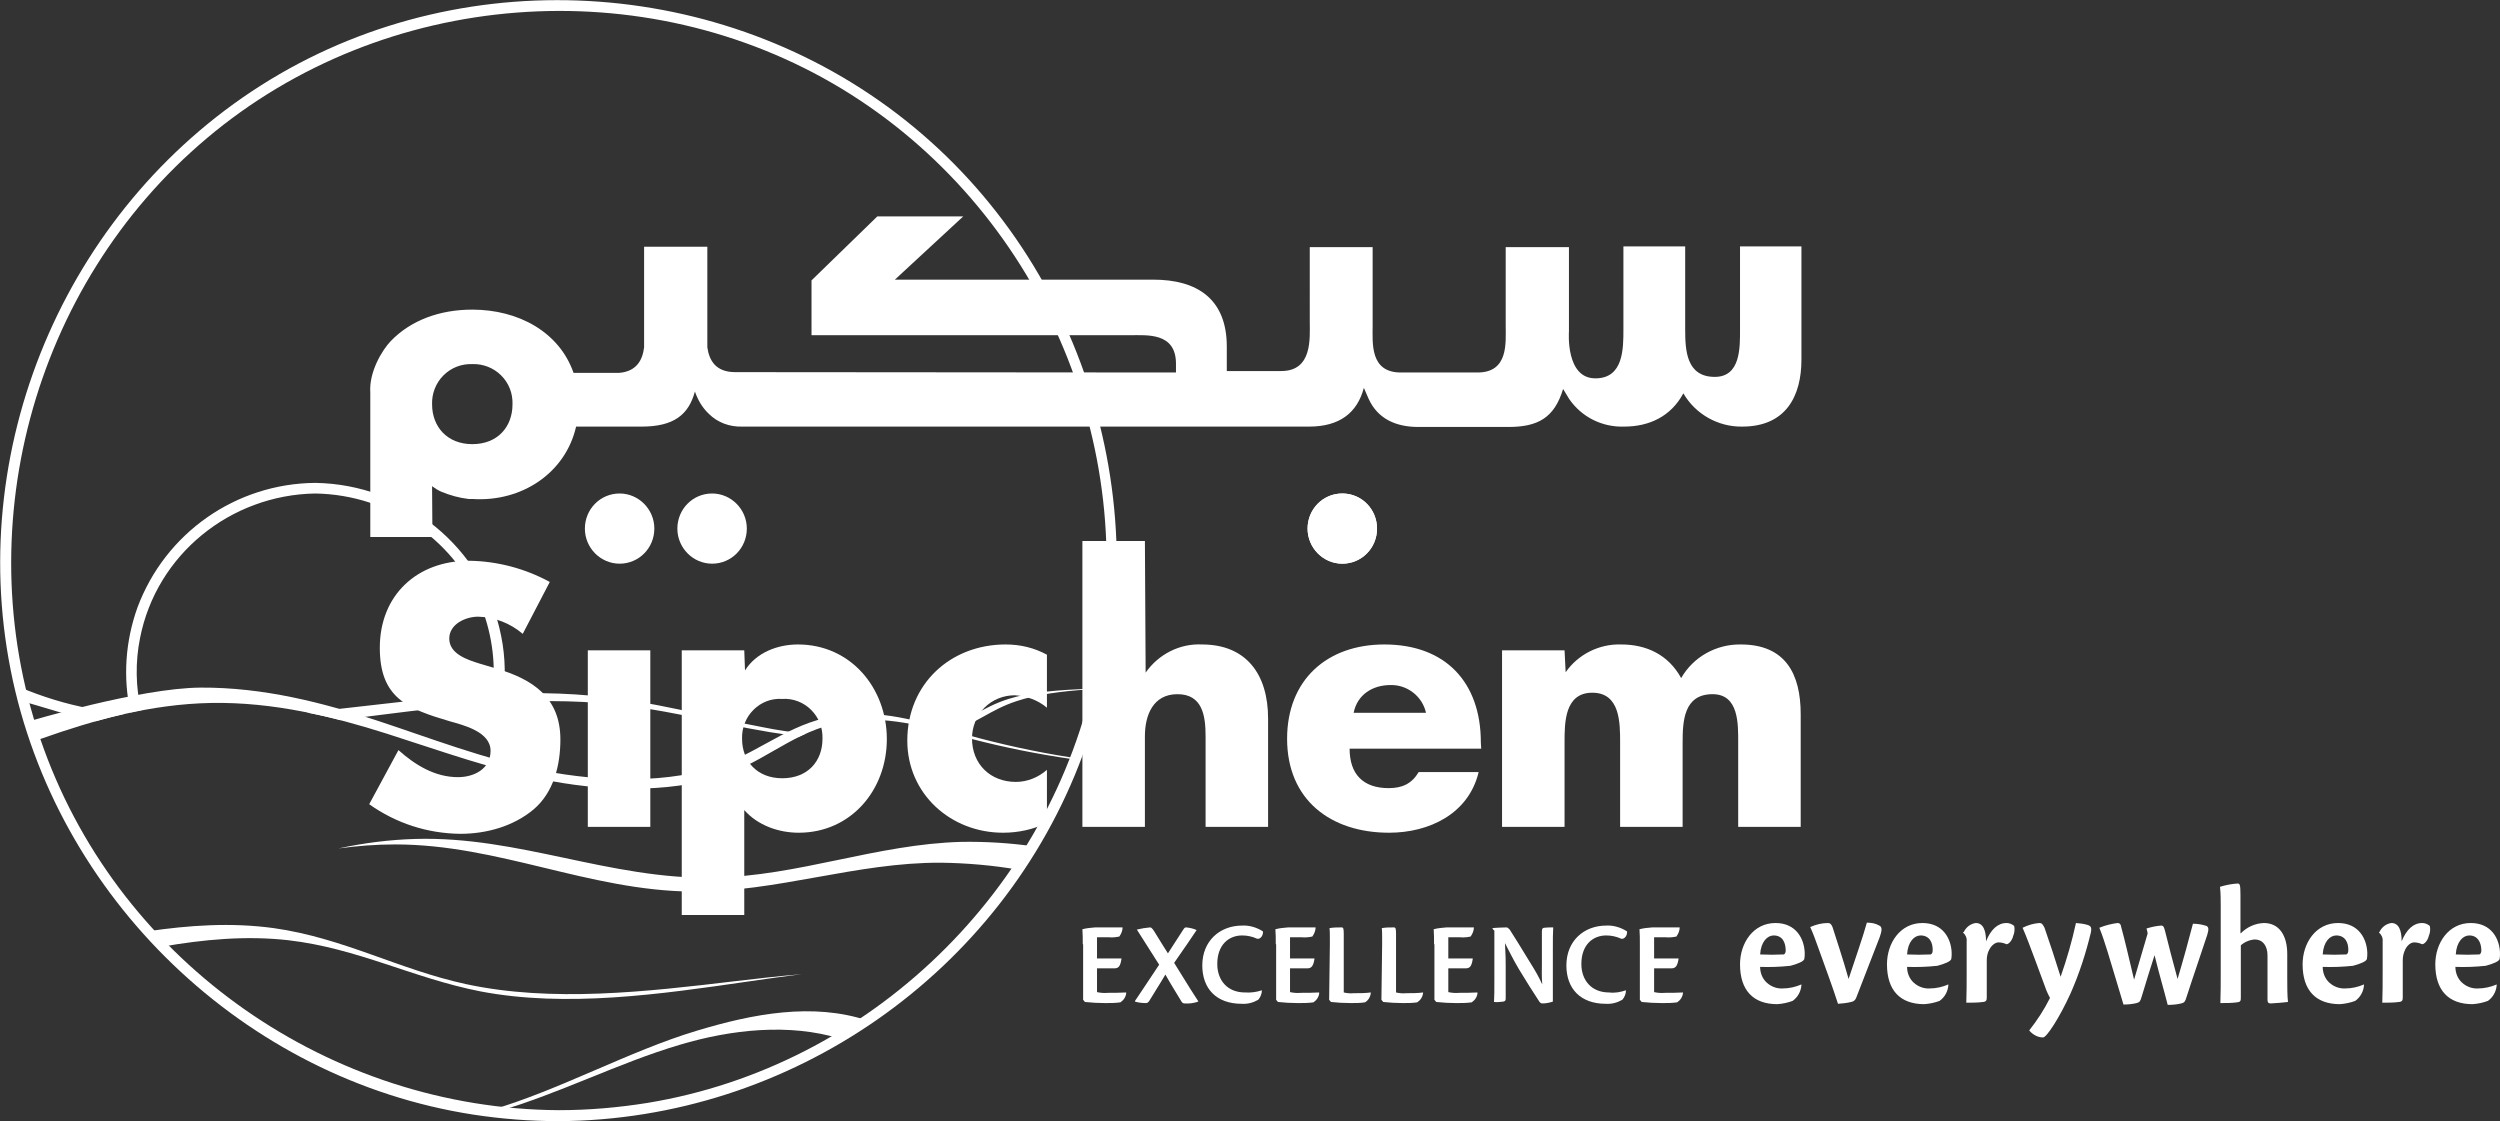
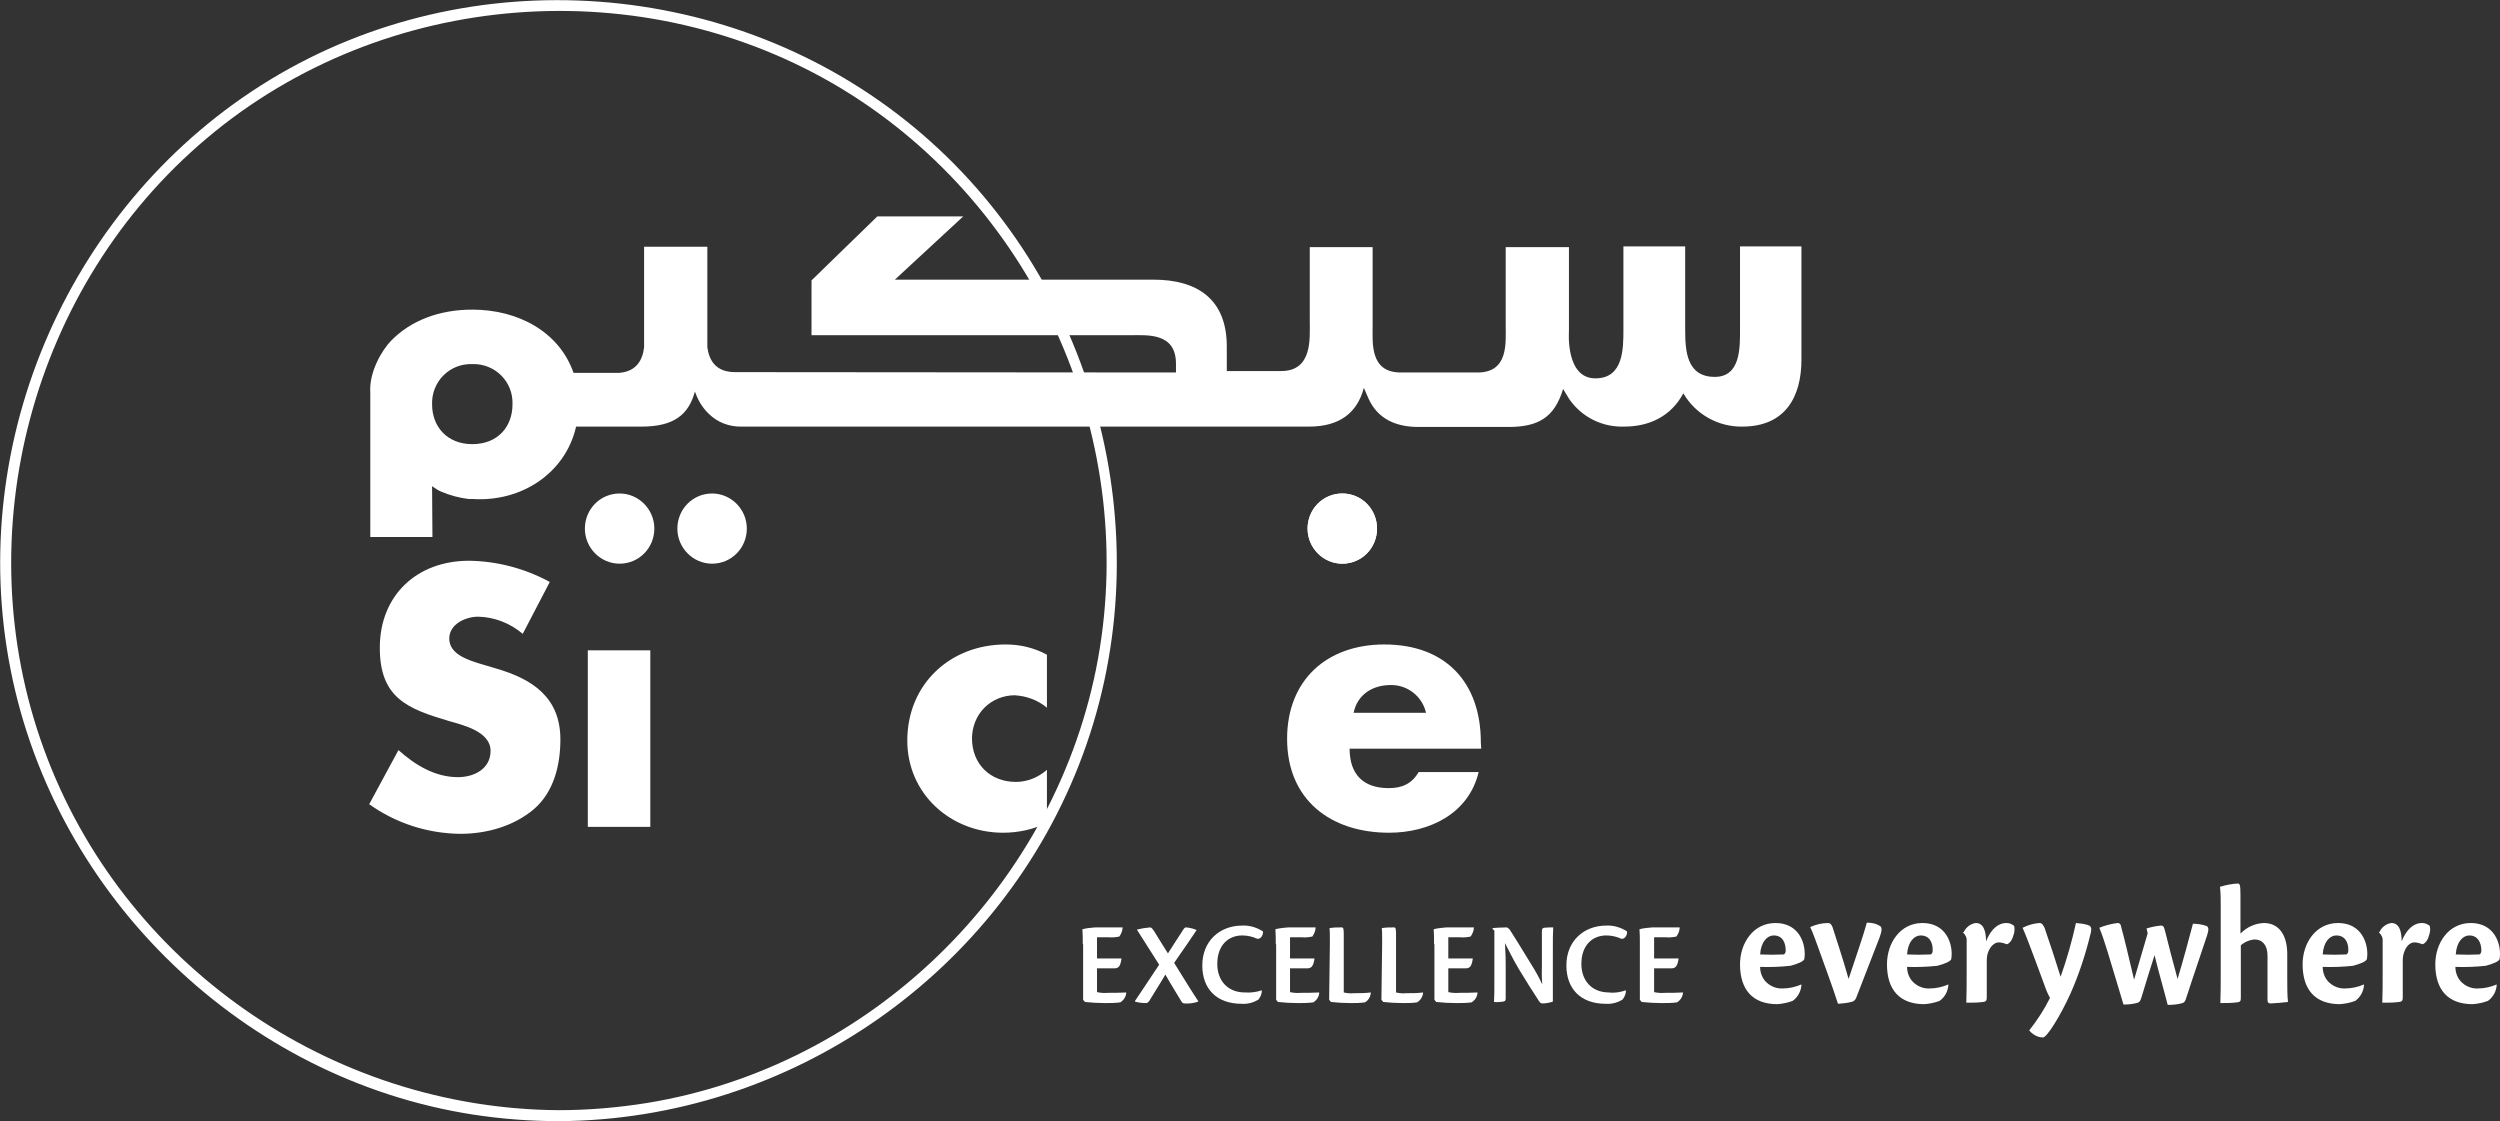
<svg xmlns="http://www.w3.org/2000/svg" version="1.1" id="Layer_1" x="0px" y="0px" viewBox="0 0 683.9 306.7" style="enable-background:new 0 0 683.9 306.7;" xml:space="preserve">
  <rect x="0" y="0" width="683.9" height="306.7" fill="#333333" stroke="none" />
  <style type="text/css">
	.st0{fill:#FFFFFF;}
	.st1{fill-rule:evenodd;clip-rule:evenodd;fill:#FFFFFF;}
</style>
  <g>
-     <path class="st0" d="M137.4,192.2l-3.1,0.2c1.5-8.3,0.8-16.7-2-24.7c-6.8-19.6-25.6-32.4-46.1-32.7c-23.1,0.4-43.4,16.6-47.9,39.6   c-1.3,6.5-1.2,13.3,0.3,19.7c-1,0.2-1.9,0.4-2.9,0.6c-2.1-9.6-1.4-19.5,1.9-28.7c7.6-20.4,26.9-33.9,48.6-34.1h0.1   c24.4,0.4,46,17.5,50.8,41.9C138.3,179.9,138.4,186.1,137.4,192.2L137.4,192.2z" />
-     <path class="st0" d="M95.2,196.7c22.2-2.8,45.6-6.2,68.6-4.4c17.1,1.3,31.2,5.4,46.9,8c2.5,0.4,5.2,0.8,8,1.2l1.7-0.8   c-4-0.4-8-1-11.9-1.8c-15.6-2.9-29.7-7.1-46.8-8.6c-23-2.1-46.5,1.1-68.7,3.6c-3,0.3-6,0.7-9.1,1c3.1,0.6,6.2,1.3,9.2,2.1   L95.2,196.7z M278.1,191.8c5.4-1.8,12.2-2.7,19.6-3.2v-0.2c-8.3,0.4-15.8,0.9-21.8,2.8c-7.3,2.3-10.6,5.9-18,8.1l-1.3,0.3l2.6,0.7   c0.3-0.1,0.6-0.2,0.9-0.2C267.6,197.7,270.8,194.2,278.1,191.8 M24.5,193.8c-6.5-1.2-12.9-3.2-19.1-5.8c0.3,1.3,0.7,2.6,1,3.9   c6.4,1.8,12.7,4,19.8,5.4c2.5-0.7,5.1-1.4,7.8-2C30.7,194.9,27.5,194.5,24.5,193.8" />
-     <path class="st0" d="M57.8,192.3c17-0.3,33.2,3.7,48,8.4c14.8,4.7,29.1,10,45.2,13c16.1,3,35,3.1,48.8-2.3   c11.5-4.5,19.2-12.5,32.8-14.2c11.5-1.4,22.7,2.2,33.4,5c8.9,2.3,17.9,4.1,26.9,5.4c0.1-0.1,0.1-0.2,0.1-0.4   c-9.7-1.5-19.2-3.6-28.6-6.2c-10.6-3-21.9-6.8-33.5-5.5c-13.8,1.5-21.7,9.4-33.3,13.7c-14.1,5.2-33,4.8-49.2,1.6   c-16.2-3.2-30.4-8.8-45.3-13.7c-14.8-4.9-31.1-9.1-48.2-9c-16.7,0.1-47.2,9.3-47.2,9.3s1.3,4.2,1.7,5.3l2.1-0.7   C25.7,197,41.2,192.6,57.8,192.3 M263.1,230.3c-23.3,0.6-44.7,9.4-68,9.8c-28.3,0.5-53.1-11.4-81.4-10.6   c-7.1,0.2-14.2,1.1-21.1,2.6c5.2-0.7,10.3-1.1,15.5-1.1c28.3,0,52.8,12.6,81.1,12.9c23.3,0.2,44.9-8,68.2-7.9   c7.1,0.1,14.1,0.7,21.1,1.9c2.7-3.9,2.7-4.2,4.1-6.4C276.1,230.6,269.6,230.2,263.1,230.3 M78.8,257.2c19.1,2.2,34.2,10.4,52.6,14   c23.5,4.5,49.2,0.8,73.3-2.7c4.8-0.7,9.7-1.4,14.6-2c-6.1,0.5-12.1,1.2-18.1,1.9c-24.3,2.9-50.2,5.9-73.8,0.8   c-18.4-4-33.4-12.6-52.5-15.3c-11.7-1.6-23.2-0.8-34.7,0.9c0.9,0.9,2.3,2.6,4,4.2C55.6,257,67.2,255.9,78.8,257.2L78.8,257.2z    M229.7,284.1c4.4-2.5,5.8-3.6,7.7-4.9c-15-5-31.4-1.9-46.9,2.8c-18.3,5.5-37.9,16.4-56.3,21.7c0.7,0.1,1,0.1,2.1,0.3   c16.9-4.9,32.8-13.2,49.7-18.2C200.1,281.6,215.9,279.9,229.7,284.1" />
    <path class="st0" d="M152.8,303.7C90.5,303.3,33.4,263.8,12,204.9C-9.5,146,8.7,78.1,56.6,37.8C105-3,176.1-8.5,230.3,24.3   c53.7,32.6,82,97.1,69.5,158.9c-12.3,60.5-61.9,108.5-122.6,118.5C169.1,303,161,303.7,152.8,303.7c-0.8,0-1.5,0.7-1.5,1.5   c0,0.8,0.7,1.5,1.5,1.5c63.4-0.3,121.3-40.4,143.4-100.2c22.4-60.6,3.4-130.8-46.3-171.8C200.5-6.1,128.7-11.5,73.9,21.8   c-54.6,33.2-83.4,98.6-71,161.4c12.3,62.4,63.9,112,126.5,121.7c7.8,1.2,15.6,1.8,23.5,1.8c0.8-0.2,1.3-0.9,1.2-1.8   C153.9,304.3,153.4,303.8,152.8,303.7L152.8,303.7z M367.2,135c-5.3,0-9.5,4.3-9.5,9.6c0,5.3,4.3,9.6,9.5,9.6   c5.3,0,9.5-4.3,9.5-9.6C376.7,139.3,372.5,135,367.2,135" />
    <path class="st0" d="M367.2,135c-5.3,0-9.5,4.3-9.5,9.6c0,5.3,4.3,9.6,9.5,9.6c5.3,0,9.5-4.3,9.5-9.6   C376.7,139.3,372.5,135,367.2,135 M169.5,135c-5.3,0-9.5,4.3-9.5,9.6c0,5.3,4.3,9.6,9.5,9.6c5.3,0,9.5-4.3,9.5-9.6   C179,139.3,174.7,135,169.5,135 M194.8,135c-5.3,0-9.5,4.3-9.5,9.6c0,5.3,4.3,9.6,9.5,9.6c5.3,0,9.5-4.3,9.5-9.6   C204.3,139.3,200,135,194.8,135" />
    <path class="st1" d="M405.1,203.1c0-16.5-9.7-26.8-26.4-26.8c-15.7,0-26.6,9.7-26.6,25.8c0,16.7,11.9,25.7,27.9,25.7   c11,0,21.8-5.2,24.5-16.6h-16.4c-1.9,3.2-4.5,4.4-8.2,4.4c-7,0-10.7-3.8-10.7-10.8h36L405.1,203.1L405.1,203.1z M370.3,195   c1-5,5.2-7.6,10.1-7.6c4.6-0.1,8.7,3.1,9.7,7.6H370.3L370.3,195z" />
-     <path class="st0" d="M428,177.9h-17.1v48.3H428v-23.1c0-5.4,0-13.6,7.6-13.6c7.6,0,7.6,8.2,7.6,13.6v23.1h17.1v-23.1   c0-5.8,0.3-13.2,8.2-13.2c7.2,0,7,8.2,7,13.2v23.1h17.1v-30.8c0-11.1-4.2-19.1-16.4-19.1c-6.7-0.1-13,3.4-16.3,9.2   c-3.5-6.4-9.5-9.2-16.4-9.2c-6-0.2-11.8,2.7-15.2,7.6L428,177.9L428,177.9z M296.1,148v78.2h17.1v-24.8c0-5.7,2.2-11.5,8.9-11.5   c6.8,0,7.7,5.8,7.7,11.5v24.8h17.1v-29.6c0-12.2-6-20.3-18.1-20.3c-6.1-0.3-11.9,2.7-15.4,7.7l-0.2-36L296.1,148L296.1,148z" />
-     <path class="st1" d="M214,191.2c2.9-0.2,5.8,0.9,7.9,3c2.1,2.1,3.2,4.9,3.1,7.9c0,6.1-4,10.8-11,10.8c-6.9,0-11-4.7-11-10.8   c-0.1-2.9,1-5.8,3.1-7.9C208.2,192.1,211,191,214,191.2 M203.6,177.9h-17.1v72.4h17.1v-28.7c3.7,4.2,9.4,6.2,14.9,6.2   c14.3,0,24.1-11.7,24.1-25.6c0-14-9.9-25.9-24.3-25.9c-5.6,0-11.4,2.2-14.5,7.1L203.6,177.9L203.6,177.9L203.6,177.9z" />
    <path class="st0" d="M286.4,179.1c-3.5-1.9-7.3-2.8-11.3-2.8c-15.1,0-26.9,10.8-26.9,26.3c0,14.6,11.9,25.2,26.2,25.2   c4.2,0,8.3-0.9,12-2.7v-14.5c-2.4,2.1-5.4,3.3-8.5,3.3c-7,0-12-4.9-12-11.9c0-3.1,1.2-6.2,3.4-8.4c2.2-2.2,5.2-3.4,8.3-3.4   c3.2,0.2,6.3,1.3,8.8,3.4L286.4,179.1L286.4,179.1z M150.4,159.2c-6.8-3.7-14.4-5.7-22.1-5.8c-14.2,0-24.4,9.4-24.4,23.8   c0,13.8,7.6,16.7,19.1,20.1c3.9,1.1,11.2,2.9,11.2,8.1c0,5-4.6,7.2-8.9,7.2c-6.3,0-11.7-3.3-16.3-7.4L101,220   c7.3,5.2,15.9,8,24.9,8.1c7.1,0,14.5-2,20.1-6.7c5.5-4.7,7.3-12.1,7.3-19.1c0-11.5-7.6-16.5-17.5-19.4l-4.7-1.4   c-3.2-1-8.2-2.6-8.2-6.8c0-4,4.5-6,7.9-6c4.5,0.1,8.8,1.8,12.2,4.7L150.4,159.2L150.4,159.2z M177.9,177.9h-17.1v48.3h17.1V177.9z    M203,116.7c-3.4,0.1-6.7-1.1-9.1-3.5c-1.8-1.7-3-3.8-3.8-6.1c-1.7,6.3-5.7,9.6-14.6,9.6h-17.9c-2.9,12.7-14.9,20.7-28.4,19.8h-1   c-2.6-0.3-5.1-1-7.5-2c-0.9-0.4-1.7-0.9-2.5-1.5l0.1,13.9h-17v-39.5c-0.4-5.7,3.3-11.7,5.6-14.1c5.5-5.7,13.4-8.6,22.3-8.6   c12.6,0,23.8,6.1,27.7,17.3h12.5c4.8-0.4,6.4-3.6,6.8-7V67.5h17.3V95c0.5,3.6,2.3,6.8,7.6,6.8l120.6,0.1v-2.4   c0-8.6-7.9-7.8-12.6-7.8h-87.1v-15L240,59.2h23.5l-18.7,17.3h70.7c11.9,0,20.1,5.2,20.1,18.3v6.7h14.9c8.6,0,7.8-9,7.8-13.6V67.6   h17.2v21.5c0,4.7-0.8,12.8,7.7,12.8h21c8.5,0,7.7-8.1,7.7-12.8V67.6h17.3v23.1c0,0-1,13,7.4,12.8c7.5-0.1,7.5-8.1,7.5-13.4V67.4   H461v22.7c0,5.7,0.3,13,8.1,13c7.1,0,6.9-8.1,6.9-13V67.4h16.8v31c0,9.9-4.2,18.3-16.2,18.3c-6.6,0.1-12.8-3.4-16.1-9.1   c-3.4,6.3-9.3,9.1-16.2,9.1c-6,0.2-11.6-2.6-15-7.5l-1.7-2.8c-2.4,8-7,10.4-15,10.4H388c-6.1,0-11.1-2.2-13.6-7.7l-1.3-3   c-1.8,6.8-6.6,10.6-15,10.6H203z M129.2,99.6c-3-0.1-5.8,1-7.9,3.1c-2.1,2.1-3.2,5-3.1,7.9c0,6.1,4.1,10.9,11,10.9   c7,0,11-4.8,11-10.9c0.1-3-1-5.8-3.1-7.9C135,100.6,132.1,99.5,129.2,99.6 M296.2,258.3c0-1.6,0-2.7-0.1-4.1   c1.1-0.3,2.3-0.4,3.5-0.5h7.5c0,0.9-0.4,1.8-0.9,2.5c-1,0.2-1.9,0.3-2.9,0.2h-3.2v5.8h6.7c-0.3,2.3-0.9,2.7-2,2.7h-4.7v6.5   c0.9,0.2,1.9,0.3,2.9,0.2c1.3,0,3.5,0,5-0.1l0.1,0.1c-0.1,1.1-0.7,2-1.6,2.6c-1.4,0.2-2.8,0.2-4.2,0.2c-1.8,0-3.7-0.1-5.5-0.3   l-0.5-0.6V258.3L296.2,258.3z M311,254.3c1.2-0.3,2.4-0.5,3.6-0.6c0.4,0,0.6,0.3,1.1,1c1.8,2.9,2.7,4.4,3.8,6.1   c1.2-1.8,2.8-4.4,4.2-6.5c0.3-0.5,0.5-0.6,0.8-0.6c1,0.1,1.9,0.3,2.8,0.7v0.1c-1,1.5-3.5,5.2-6.1,8.9c3.8,6.2,5.8,9.3,6.6,10.5v0.1   c-1.2,0.4-2.4,0.6-3.7,0.5c-0.4,0-0.7-0.1-1-0.7c-1.2-2-2.6-4.2-4.3-7.2c-1.5,2.6-3.6,5.8-4.4,7.2c-0.2,0.3-0.5,0.6-0.9,0.6   c-1,0-2-0.1-3-0.4v-0.2c1.4-2.1,4.3-6.4,6.6-9.9C315.3,261.1,312.1,256,311,254.3L311,254.3z M345.2,270.9c0,1-0.4,1.9-1,2.6   c-1.4,0.8-2.9,1.2-4.5,1.1c-7,0-10.8-4.2-10.8-10.5c0-6.7,4.8-10.9,10.9-10.9c2-0.1,4,0.5,5.7,1.6c0.1,1.1-0.7,2.2-1.6,2   c-1.3-0.6-2.7-0.9-4.1-0.9c-3.7,0-6.8,2.6-6.8,7.8c0,4.4,2.7,7.8,7.6,7.8C342.2,271.6,343.7,271.4,345.2,270.9L345.2,270.9z    M349,258.3c0-1.6,0-2.7-0.1-4.1c1.1-0.3,2.3-0.4,3.5-0.5h7.5c0,0.9-0.4,1.8-0.9,2.5c-1,0.2-1.9,0.3-2.9,0.2h-3.2v5.8h6.7   c-0.3,2.3-1,2.7-2,2.7h-4.7v6.5c0.9,0.2,1.9,0.3,2.9,0.2c1.3,0,3.6,0,5-0.1l0.1,0.1c-0.1,1.1-0.7,2-1.6,2.6   c-1.4,0.2-2.8,0.2-4.2,0.2c-1.8,0-3.7-0.1-5.5-0.3l-0.5-0.6V258.3L349,258.3z M363.8,258.1c0-2.2,0-3.5-0.1-4.2   c1.1-0.2,2.2-0.2,3.3-0.2c0.5,0,0.6,0.3,0.6,1.9v15.9c0.9,0.2,1.8,0.3,2.8,0.2c1.5,0,3.1,0,4.6-0.2v0.1c-0.1,1.1-0.7,2.1-1.6,2.6   c-1.3,0.2-2.6,0.2-3.9,0.2c-1.8,0-3.6-0.1-5.4-0.3l-0.5-0.6L363.8,258.1L363.8,258.1z M378.1,258.1c0-2.2,0-3.5-0.1-4.2   c1.1-0.2,2.2-0.2,3.3-0.2c0.5,0,0.6,0.3,0.6,1.9v15.9c0.9,0.2,1.8,0.3,2.8,0.2c1.6,0,3.1,0,4.6-0.2v0.1c-0.1,1.1-0.7,2-1.6,2.6   c-1.3,0.2-2.6,0.2-3.9,0.2c-1.8,0-3.6-0.1-5.4-0.3l-0.5-0.6L378.1,258.1z M392.3,258.3c0-1.6,0-2.7-0.1-4.1   c1.1-0.3,2.3-0.4,3.5-0.5h7.5c0,0.9-0.4,1.8-0.9,2.5c-0.9,0.2-1.9,0.3-2.9,0.2h-3.2v5.8h6.7c-0.3,2.3-0.9,2.7-2,2.7h-4.7v6.5   c0.9,0.2,1.9,0.3,2.9,0.2c1.3,0,3.5,0,5-0.1l0.1,0.1c-0.1,1.1-0.7,2-1.6,2.6c-1.4,0.2-2.8,0.2-4.2,0.2c-1.8,0-3.7-0.1-5.5-0.3   l-0.5-0.6V258.3L392.3,258.3z M408.3,254.1v-0.2c0.6-0.1,3.2-0.2,3.8-0.2c0.3,0,0.5,0.2,0.9,0.6c1,1.5,3.5,5.6,5.7,9.2   c1.2,1.9,2.3,3.8,3.2,5.8c-0.2-2.5-0.1-3.8-0.1-5.4v-9.1c0-0.8,0.2-0.9,0.6-1c0.8-0.1,1.7-0.1,2.5-0.1c-0.1,1.4-0.1,3.3-0.1,6V274   c-0.9,0.3-1.9,0.5-2.9,0.5c-0.3,0-0.6-0.2-0.8-0.5c-1.9-2.9-3.8-5.9-5.6-8.9c-1.6-2.7-2.5-4.6-3.8-7.1c0.2,3.3,0.2,5,0.2,6.6v8.5   c0,0.7-0.2,0.8-0.7,0.9c-0.8,0.1-1.6,0.2-2.5,0.1c0.1-1.3,0.1-3.2,0.1-6v-13.5L408.3,254.1z M444.8,270.9c0,1-0.4,1.9-1,2.6   c-1.4,0.8-2.9,1.2-4.5,1.1c-7,0-10.8-4.2-10.8-10.5c0-6.7,4.8-10.9,10.9-10.9c2-0.1,4,0.5,5.7,1.6c0.1,1.1-0.7,2.2-1.6,2   c-1.3-0.6-2.7-0.9-4.1-0.9c-3.7,0-6.8,2.6-6.8,7.8c0,4.4,2.7,7.8,7.6,7.8C441.8,271.7,443.3,271.4,444.8,270.9L444.8,270.9z    M448.6,258.3c0-1.6,0-2.7-0.1-4.1c1.1-0.3,2.3-0.4,3.5-0.5h7.5c0,0.9-0.4,1.8-0.9,2.5c-1,0.2-1.9,0.3-2.9,0.2h-3.2v5.8h6.7   c-0.3,2.3-1,2.7-2,2.7h-4.7v6.5c0.9,0.2,1.9,0.3,2.9,0.2c1.3,0,3.5,0,5-0.1v0.1c-0.1,1.1-0.7,2-1.6,2.6c-1.4,0.2-2.8,0.2-4.2,0.2   c-1.8,0-3.7-0.1-5.5-0.3l-0.5-0.6L448.6,258.3L448.6,258.3z M492.8,269.4c-0.1,1.8-1,3.4-2.4,4.4c-1.3,0.5-2.8,0.8-4.2,0.9   c-6.6,0-10.2-3.8-10.2-10.9c0-5.8,3.6-11.3,9.7-11.3c5.7,0,7.9,4.4,8,8.2c0,0.5,0,1.1-0.1,1.6c-0.1,0.7-1.9,1.4-3.8,1.9   c-2.8,0.3-5.6,0.4-8.3,0.3c0,1.6,0.6,3.2,1.8,4.3c1.2,1.1,2.8,1.7,4.4,1.6c1.7,0,3.5-0.4,5.1-1.1L492.8,269.4L492.8,269.4z    M485.2,255.9c-1.7,0-3.5,1.7-3.7,5.2c2.1,0.1,4.3,0.1,6.4,0c0.3,0,0.6-0.5,0.6-1C488.5,257.8,487.6,255.9,485.2,255.9L485.2,255.9   z M500.1,252.5c0.6,0,0.9,0.4,1.2,1.1c1,3.2,2.8,8.5,4.4,14.2c1.8-5.5,3.9-11.4,5-15.4c1.2,0,2.4,0.2,3.4,0.8   c0.9,0.4,0.7,1.5,0.1,3.2c-1.9,5-4.5,11.5-6.4,16.5c-0.2,0.6-0.7,1.1-1.4,1.2c-1.2,0.3-2.4,0.4-3.6,0.5c-1.5-4.7-3.2-9.2-5.2-14.8   c-0.9-2.5-1.6-4.5-2.4-6.2C496.8,252.9,498.4,252.5,500.1,252.5L500.1,252.5z M533,269.4c-0.1,1.8-1,3.4-2.4,4.4   c-1.3,0.5-2.8,0.8-4.2,0.9c-6.6,0-10.2-3.8-10.2-10.9c0-5.8,3.6-11.3,9.7-11.3c5.7,0,7.9,4.4,8,8.2c0,0.5,0,1.1-0.1,1.6   c-0.1,0.7-1.9,1.4-3.8,1.9c-2.8,0.3-5.6,0.4-8.3,0.3c0,1.6,0.6,3.2,1.8,4.3c1.2,1.1,2.8,1.7,4.4,1.6c1.7,0,3.5-0.4,5.1-1.1   L533,269.4L533,269.4z M525.4,255.9c-1.7,0-3.5,1.7-3.7,5.2c2.1,0.1,4.3,0.1,6.4,0c0.3,0,0.6-0.5,0.6-1   C528.8,257.8,527.8,255.9,525.4,255.9L525.4,255.9z M537.2,255c0.6-1.3,1.8-2.3,3.3-2.5c2,0,2.8,2,2.8,5c1.3-3.2,3.2-5,5.6-5   c0.8,0,1.5,0.3,2.1,0.8c0.2,0.9,0.1,1.9-0.3,2.8c-0.2,1-1.1,2.2-1.8,2.2c-0.7-0.3-1.4-0.5-2.2-0.5c-0.7,0-2,0.6-2.8,2.6   c-0.3,0.8-0.4,1.6-0.4,2.4v10c0,0.8-0.1,1.2-1,1.3c-1.5,0.2-3.1,0.2-4.6,0.2c0.1-2.5,0.1-5.4,0.1-8.7v-8.1c0.1-0.9-0.3-1.8-1-2.4   V255L537.2,255z M555.1,281.9c2.2-2.8,4.1-5.7,5.7-8.9c-0.4-0.7-0.7-1.4-1-2.1c-0.9-2.3-4.8-13.3-6.5-17.1c1.4-0.7,3-1.2,4.6-1.3   c0.8,0,1,0.6,1.4,1.3c1.1,3.1,3.3,9.8,4.4,13.4c1.7-4.8,3.1-9.7,4.2-14.7c1.1,0.1,2.1,0.2,3.1,0.5c1.1,0.3,1.2,0.9,1,2   c-1.4,5.8-3.2,11.4-5.6,16.8c-2.9,6.4-6.5,12-7.5,12c-1.4,0-2.7-0.7-3.7-1.8V281.9z M579.3,252.5c0.5,0,0.9,0.3,1,1.2   c1,3.6,1.9,7.6,3.5,14.3c2.1-7.3,2.8-9.4,3.7-12.6c0-0.4-0.2-1-0.3-1.4c1.3-0.4,2.6-0.7,4-0.8c0.7,0,0.8,0.5,1.1,1.6   c0.8,3.3,2.2,8.6,3.4,13c1.5-5,3.2-11.2,4.2-15.1c1.3,0,2.5,0.2,3.7,0.6c0.6,0.3,0.7,0.9,0.2,2.5c-1.9,5.8-3.8,11.2-5.7,17.1   c-0.3,1-0.5,1.4-1.4,1.6c-1.2,0.3-2.5,0.4-3.7,0.4c-1.2-4.7-2.3-8.3-3.6-13.6c-1,3.2-2.4,7.5-3.6,11.6c-0.3,1-0.5,1.3-1.3,1.5   c-1.2,0.3-2.4,0.4-3.6,0.4c-1.2-3.9-2.6-8.8-4.3-14.3c-0.7-2.2-1.4-4.5-2.3-6.7C576,253.1,577.7,252.7,579.3,252.5L579.3,252.5z    M613,255.3c1.7-1.7,3.9-2.7,6.3-2.8c4.2,0,6.4,3.4,6.4,8.5v6.4c0,2.4,0,5,0.2,6.7c-1.6,0.2-3.1,0.3-4.7,0.4c-0.7,0-0.9-0.3-0.9-1   v-12.1c0-2.8-1.4-4.4-3.5-4.4c-1.4,0.1-2.8,0.7-3.8,1.6v14.3c0,0.9-0.1,1.2-1,1.3c-1.5,0.2-3,0.2-4.6,0.2c0.1-2.5,0.1-5.4,0.1-8.6   v-18c0-1.7,0-3.4-0.2-5.2c1.6-0.5,3.2-0.8,4.8-0.9c0.6,0,0.8,0.2,0.8,3.1V255.3z M646.7,269.4c-0.1,1.8-1,3.4-2.4,4.4   c-1.3,0.5-2.8,0.8-4.2,0.9c-6.6,0-10.2-3.8-10.2-10.9c0-5.8,3.6-11.3,9.7-11.3c5.7,0,7.9,4.4,8,8.2c0,0.5,0,1.1-0.1,1.6   c-0.1,0.7-1.9,1.4-3.8,1.9c-2.8,0.3-5.6,0.4-8.3,0.3c0,1.6,0.6,3.2,1.8,4.3c1.2,1.1,2.8,1.7,4.4,1.6c1.7,0,3.5-0.4,5.1-1.1   L646.7,269.4L646.7,269.4z M639.1,255.9c-1.7,0-3.5,1.7-3.7,5.2c2.1,0.1,4.3,0.1,6.4,0c0.3,0,0.6-0.5,0.6-1   C642.5,257.8,641.5,255.9,639.1,255.9L639.1,255.9z M650.9,255c0.6-1.3,1.8-2.3,3.3-2.5c2,0,2.8,2,2.8,5c1.3-3.2,3.2-5,5.6-5   c0.8,0,1.5,0.3,2.1,0.8c0.2,0.9,0.1,1.9-0.3,2.8c-0.2,1-1.1,2.2-1.8,2.2c-0.7-0.3-1.4-0.5-2.2-0.5c-0.7,0-2,0.6-2.7,2.6   c-0.3,0.8-0.4,1.6-0.4,2.4v10c0,0.8-0.1,1.2-1,1.3c-1.5,0.2-3.1,0.2-4.6,0.2c0.1-2.5,0.1-5.4,0.1-8.7v-8.1c0.1-0.9-0.3-1.8-1-2.4   V255L650.9,255z M683,269.4c-0.1,1.8-1,3.4-2.4,4.4c-1.3,0.5-2.8,0.8-4.2,0.9c-6.6,0-10.2-3.8-10.2-10.9c0-5.8,3.6-11.3,9.7-11.3   c5.7,0,7.9,4.4,8,8.2c0,0.5,0,1.1-0.1,1.6c-0.1,0.7-1.9,1.4-3.8,1.9c-2.8,0.3-5.6,0.4-8.3,0.3c0,1.6,0.6,3.2,1.8,4.3   c1.2,1.1,2.8,1.7,4.4,1.6c1.7,0,3.5-0.4,5.1-1.1L683,269.4L683,269.4z M675.5,255.9c-1.7,0-3.5,1.7-3.7,5.2c2.1,0.1,4.3,0.1,6.4,0   c0.3,0,0.6-0.5,0.6-1C678.8,257.8,677.8,255.9,675.5,255.9L675.5,255.9z" />
  </g>
</svg>